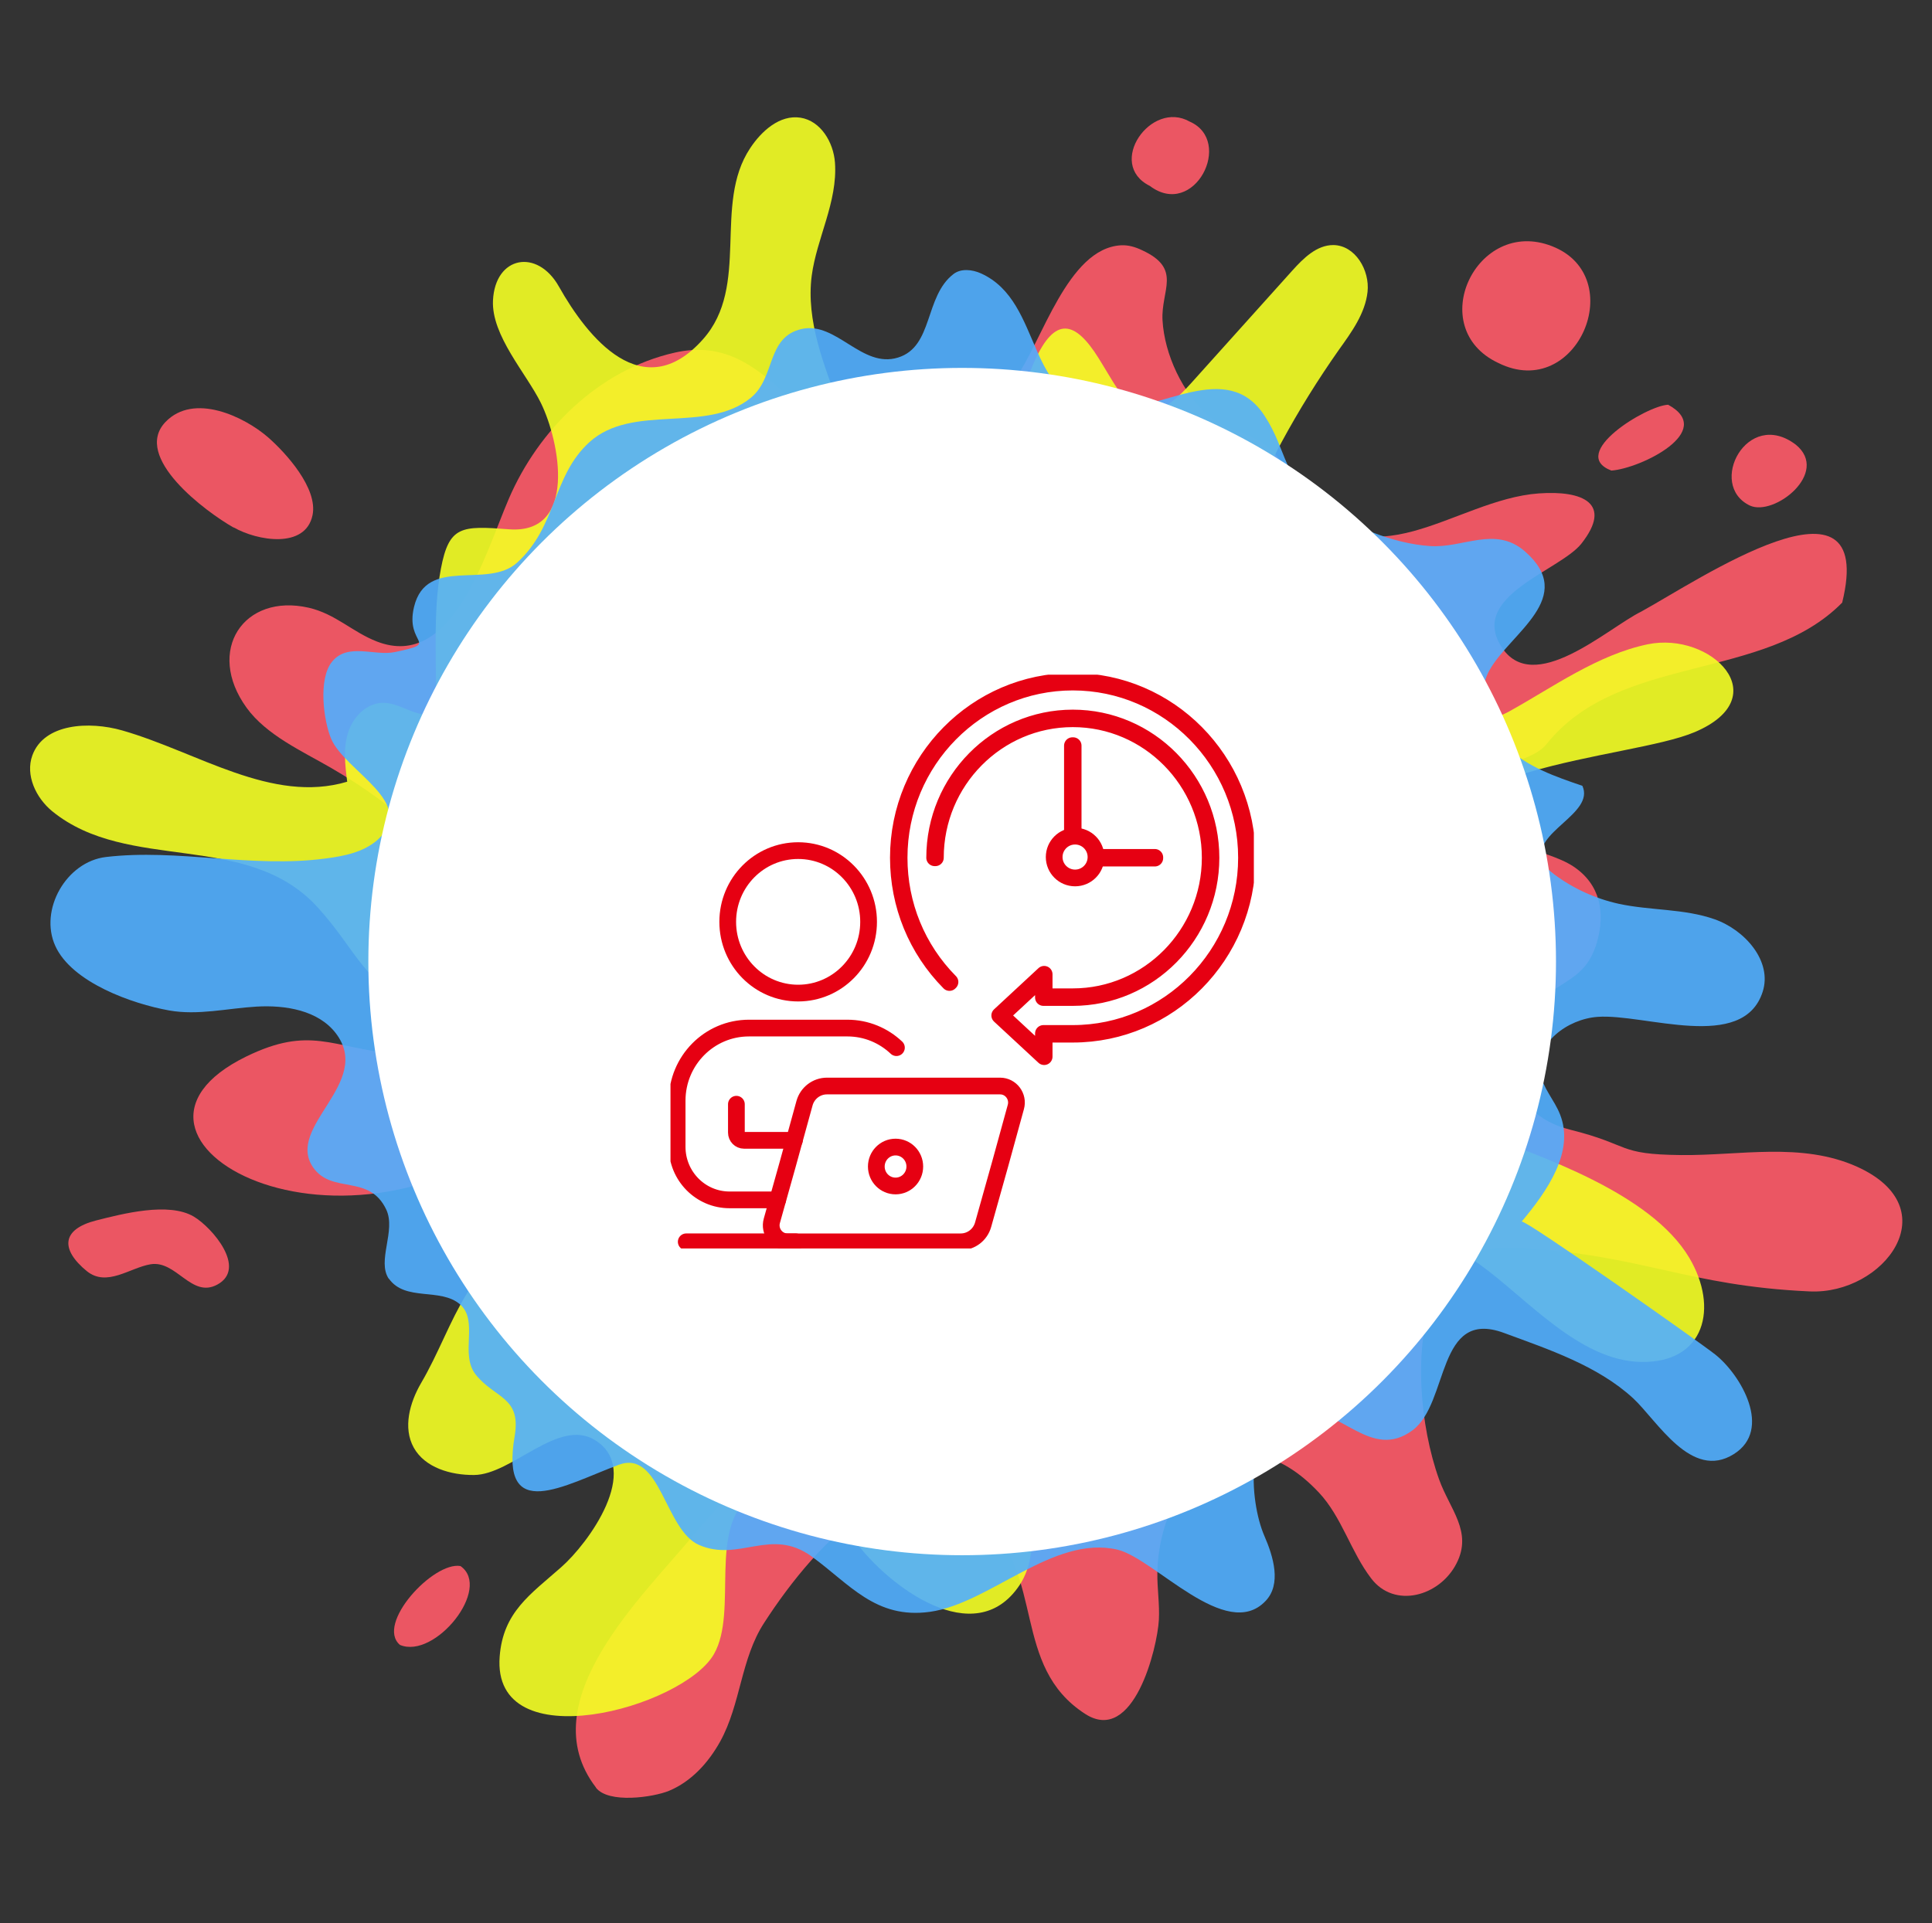
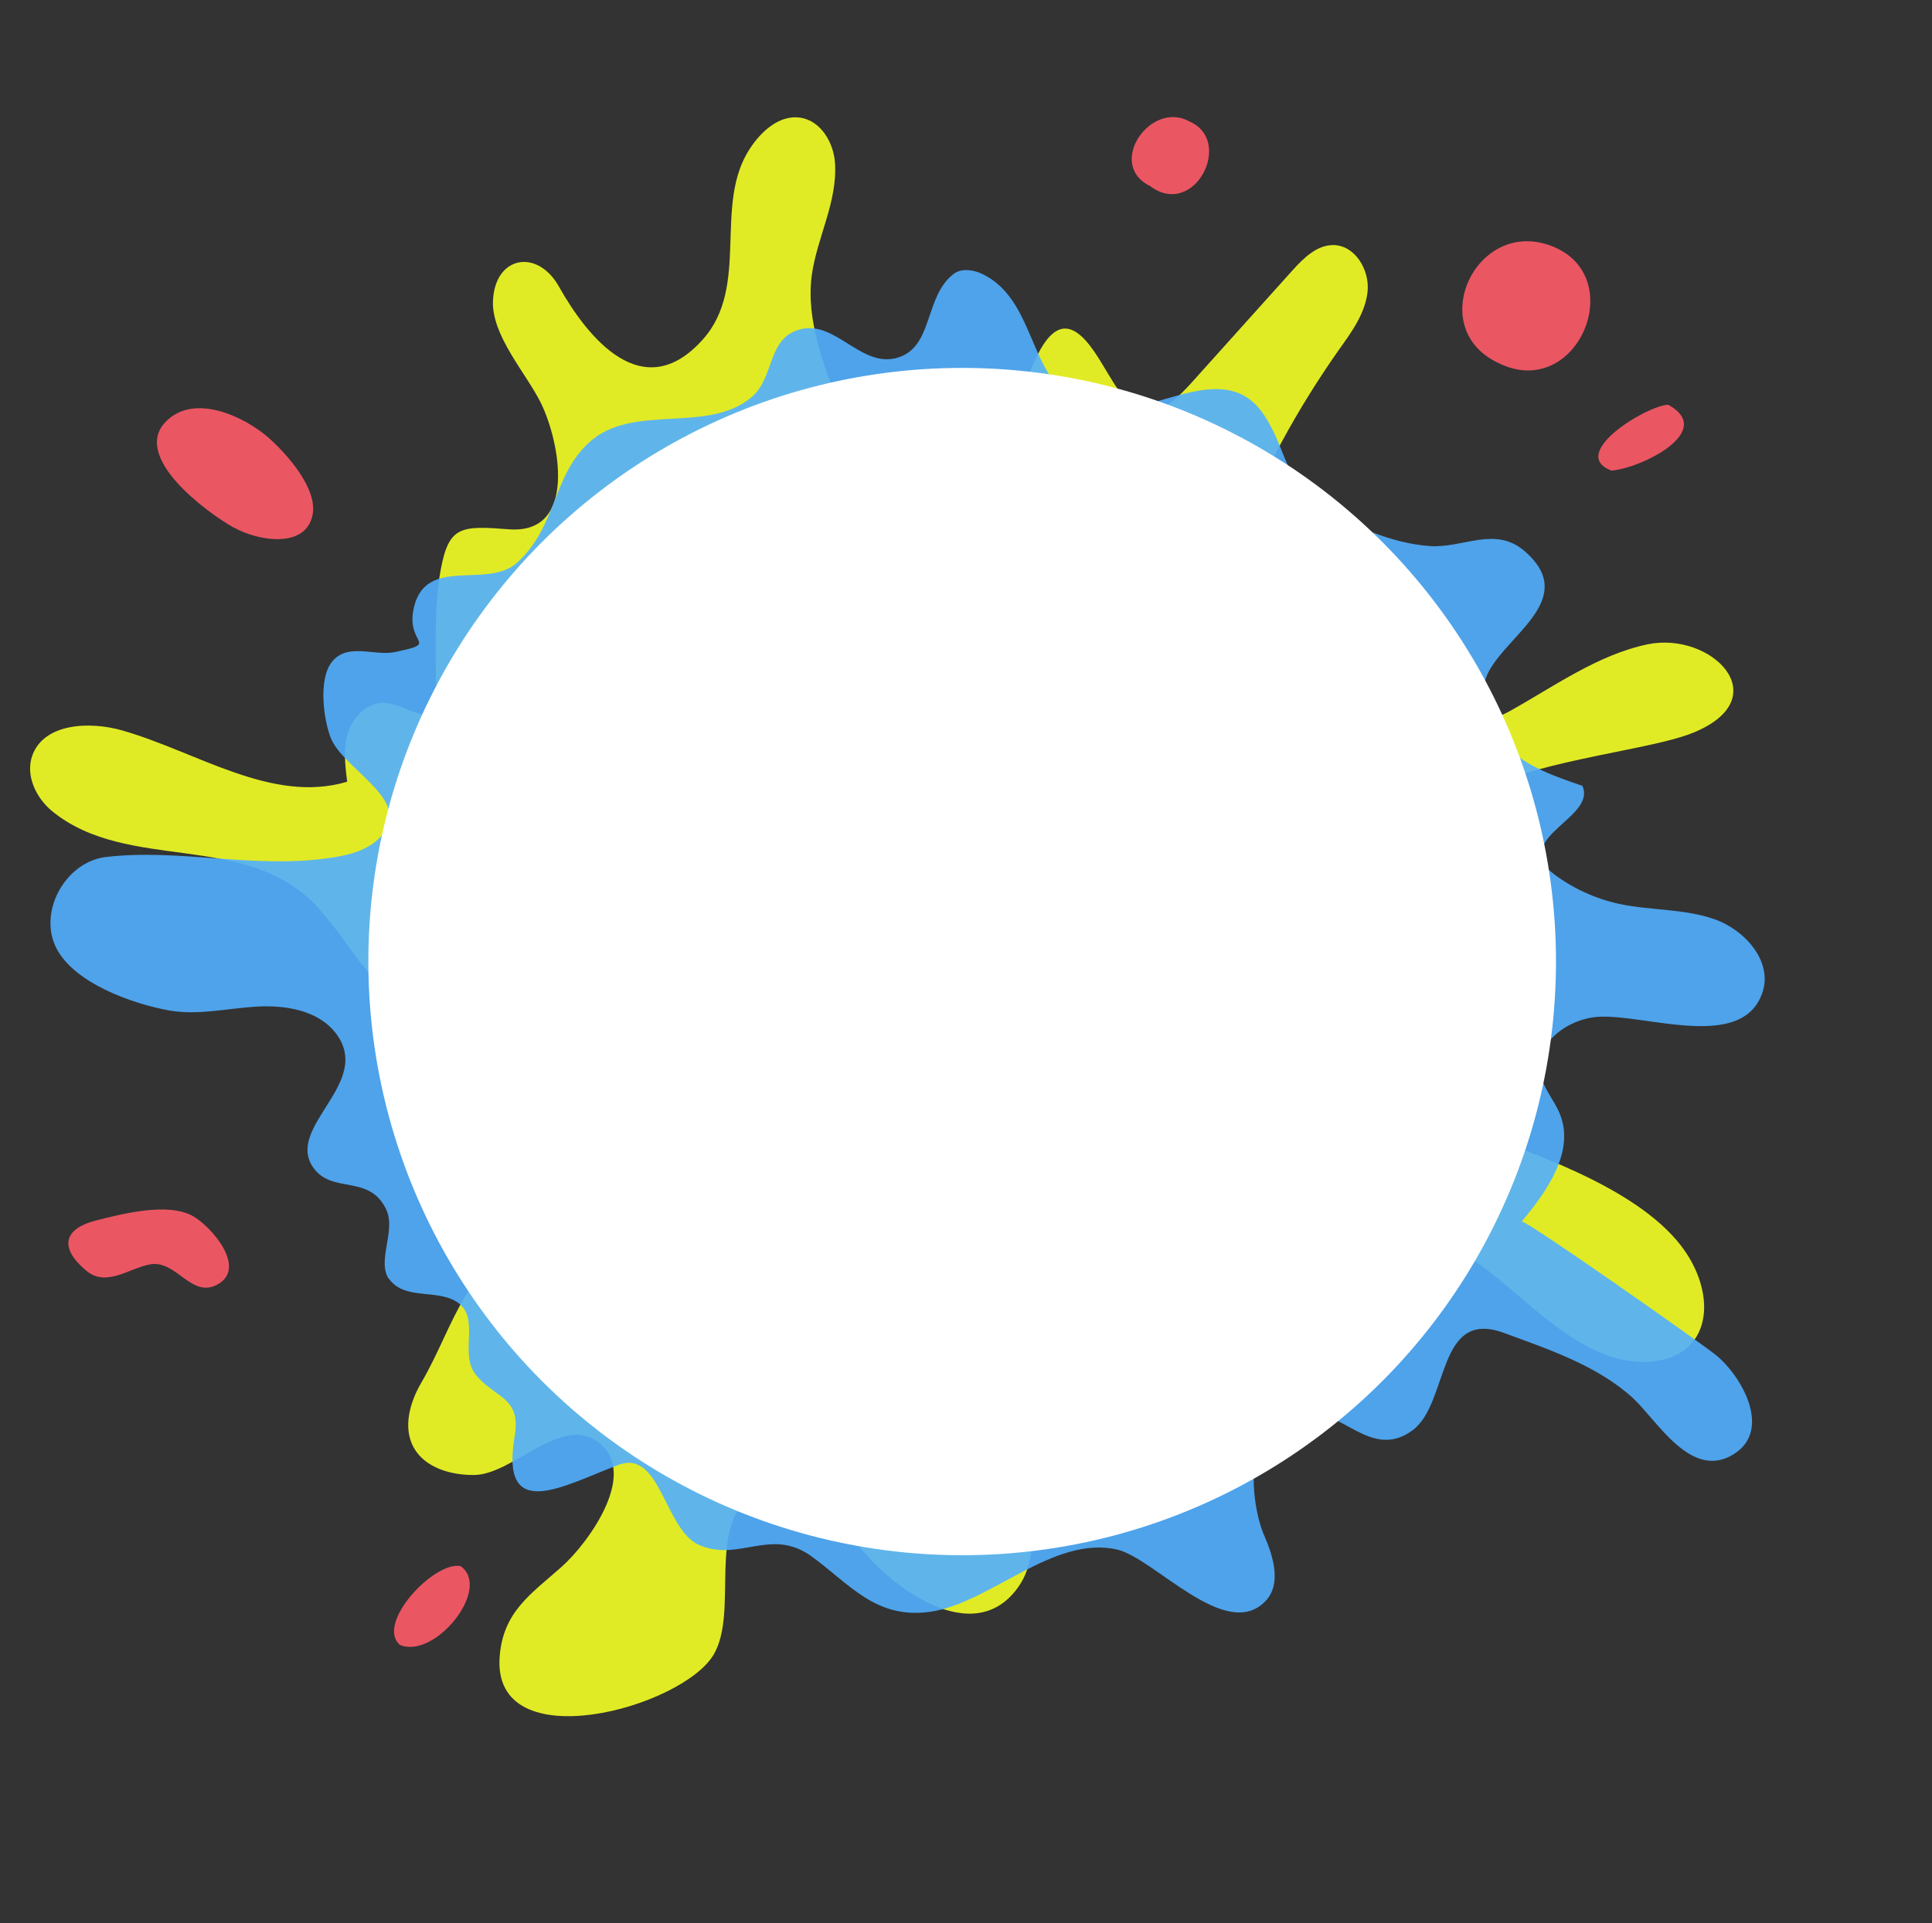
<svg xmlns="http://www.w3.org/2000/svg" fill="none" height="230" viewBox="0 0 231 230" width="231">
  <rect x="0" y="0" width="231" height="230" fill="#333333" stroke="none" />
  <clipPath id="a">
-     <path d="m80.167 80.688h69.75v68.625h-69.75z" />
-   </clipPath>
+     </clipPath>
  <g clip-rule="evenodd" fill-opacity=".9" fill-rule="evenodd">
    <g fill="#ff5a69">
-       <path d="m209.228 60.465c-5.15-2.454-.334-11.706 5.485-7.285 4.12 3.348-2.575 8.614-5.485 7.285z" />
      <path d="m27.942 63.1c-3.347-1.891-12.154-8.435-8.162-12.626 3.399-3.553 9.424-.639 12.257 1.815 2.137 1.866 6 6.109 5.33 9.329-.85 4.064-6.617 3.067-9.424 1.457z" />
      <path d="m10.406 152.047c-3.244-2.659-3.013-5.036 1.081-6.084 3.141-.792 8.678-2.249 11.69-.46 2.214 1.329 6.386 6.186 2.807 8.128-3.09 1.687-4.892-2.939-7.982-2.428-2.472.409-5.227 2.76-7.622.818z" />
      <path d="m47.819 196.725c-2.935-2.505 3.991-9.994 7.236-9.432 3.811 2.658-3.064 11.195-7.236 9.432z" />
      <path d="m179.166 43.419c-8.935-4.166-2.652-17.508 6.386-13.981 9.347 3.63 3.013 18.633-6.386 13.981z" />
      <path d="m137.478 22.233c-5.253-2.607.129-10.326 4.764-7.693 5.33 2.326.54 11.706-4.764 7.693z" />
      <path d="m192.665 56.279c-5.241-2.006 4.196-7.777 6.789-7.873 5.777 3.155-3.25 7.616-6.789 7.873z" />
-       <path d="m71.252 213.773c-7.905-10.3 5.716-22.952 11.819-30.365 2.807-3.399 6.283-6.517 8.394-10.402 3.476-6.39.489-8.767-3.425-14.135-6.875-9.38-18.617-14.134-23.509-25.099-23.38 20.192-55.052 2.351-35.096-7.413 7.647-3.731 10.197-1.073 17.818-.306 8.549.843 12.102-6.109 10.274-13.828-2.189-9.278-10.094-15.847-17.999-20.422-3.399-1.968-7.673-3.885-10.042-7.157-4.944-6.824-.36-13.751 7.441-11.962 3.193.741 5.227 2.914 8.137 4.038 9.089 3.527 12.977-10.607 15.784-17.099 3.502-8.128 10.66-15.387 19.853-17.457 10.609-2.377 13.93 9.074 23.277 11.553 7.493 1.968 13.364-2.914 17.483-8.562 3.116-4.243 6.18-15.463 12.566-15.821.876-.051 1.725.204 2.523.588 4.841 2.224 2.241 4.78 2.447 8.383.231 4.09 2.42 8.741 5.51 11.425 1.983 1.738 4.764 1.942 6.72 3.425 1.957 1.482 2.833 3.553 4.275 5.623 8.111 11.63 18.359.946 28.478.23 5.279-.383 8.884 1.201 5.099 6.006-2.575 3.246-13.364 6.211-9.605 12.268 3.811 6.134 12.746-2.172 16.763-4.141 6.721-3.681 28.247-18.301 24.024-1.073-9.321 9.483-26.65 6.058-35.328 16.895-2.214 2.786-8.317 1.789-7.493 7.233.798 5.189 7.287 5.189 10.66 7.413 3.245 2.147 3.863 5.546 2.833 9.099-1.339 4.498-4.146 4.345-7.133 7.284-5.407 5.342-3.656 13.214 3.914 15.106 7.39 1.84 5.536 2.965 13.312 3.041 6.978.077 14.343-1.584 20.986 1.381 11.072 4.984 3.219 15.335-5.639 14.926-14.729-.664-20.033-4.396-34.659-5.188-4.84-.256-8.368.741-10.273 5.495-2.524 6.339-1.648 15.847.618 22.16 1.287 3.604 4.042 6.262 2.085 10.071-2.008 3.936-7.416 5.444-10.196 1.789-2.447-3.195-3.502-7.336-6.257-10.275-9.45-10.071-19.081-2.07-19.312 9.61-.026 1.866.283 3.758.18 5.623-.18 3.349-3.013 14.978-8.806 11.247-8.884-5.726-4.712-16.614-12.231-23.285-2.292-2.045-1.494-3.86-5.305-4.294-2.703-.307-5.948 1.738-8.136 3.041-4.97 2.991-9.605 8.818-12.72 13.649-2.807 4.32-2.781 9.713-5.253 14.186-1.39 2.505-3.425 4.779-6.128 5.904-1.88.767-7.236 1.559-8.729-.383z" />
    </g>
    <path d="m169.794 84.314c-6.386-4.524-1.056-13.623-6.953-18.173-3.476-2.684-10.093-.153-11.458-5.649-.644-2.607.567-5.265 1.854-7.617 2.06-3.808 4.352-7.489 6.849-11.042 1.519-2.121 3.142-4.345 3.425-6.927s-1.468-5.572-4.094-5.598c-1.983 0-3.554 1.559-4.893 3.042-4.042 4.498-8.059 8.971-12.102 13.47-6.154 6.85-7.75 2.326-11.072-2.99-2.781-4.447-5.201-5.112-7.673.409-2.06 4.626-4.249 13.572-9.218 16.051-5.768 2.863-12.36-5.904-14.085-10.607-1.828-4.984-4.017-10.3-3.322-15.694.592-4.498 3.116-8.844 2.781-13.546-.18-2.428-1.699-4.984-4.12-5.367-2.472-.383-4.661 1.585-6.025 3.655-4.48 6.748.051 16.46-5.639 22.85-7.184 8.077-13.802-.23-17.226-6.313-2.575-4.575-7.622-3.655-7.879 1.661-.206 4.192 3.991 8.741 5.716 12.243 2.292 4.652 4.403 15.745-3.785 15.131-5.716-.434-7.184-.434-8.162 4.729-1.004 5.265-.464 11.732-.592 17.151-1.88.997-3.991-1.022-6.128-1.125-2.009-.102-3.734 1.585-4.352 3.502-.618 1.891-.386 3.936-.129 5.93-8.986 2.684-17.896-3.553-26.908-6.134-3.94-1.125-9.347-.843-10.737 2.99-.85 2.352.412 5.061 2.369 6.671 9.115 7.438 23.329 2.249 31.749 11.502 4.764 5.24 5.304 8.997 12.514 12.422 5.459 2.581 11.381 8.23 13.493 14.313 3.219 9.125-4.068 12.805-8.188 19.476-2.06 3.349-3.373 7.132-5.459 10.684-1.365 2.352-2.189 5.342-.875 7.719 1.339 2.403 4.429 3.298 7.21 3.272 4.532-.026 10.119-6.876 14.471-4.166 5.639 3.501-.798 12.345-4.068 15.208-3.708 3.271-6.927 5.367-7.339 10.658-.978 12.447 21.938 6.16 25.62-.281 2.961-5.189-.85-15.259 4.635-19.119 4.558-3.195 9.81 2.275 12.334 5.726 3.862 5.214 14.188 13.137 19.543 5.188 3.142-4.677.026-11.272 3.399-15.591 3.477-4.473 14.677-6.39 19.982-7.31 13.492-2.3.025-10.071-1.107-15.208-2.138-9.662 11.87-8.46 17.457-7.157 5.691 1.355 10.609 3.476 15.321 6.876 5.614 4.038 11.922 11.553 19.312 11.655 7.622.128 9.27-6.492 5.742-12.448-4.583-7.718-17.741-12.191-25.801-15.131-3.501-1.278-7.905-3.757-6.9-7.31 1.287-4.473 9.192-3.169 11.278-7.31 1.596-3.144-1.442-6.645-4.429-8.537-2.987-1.917-6.618-4.038-6.798-7.565-.669-13.24 25.389-13.675 33.294-17.023 9.888-4.192 1.957-12.064-5.613-10.505-6 1.252-11.304 5.112-16.557 8.026-3.476 1.917-7.776 1.38-10.789-.767z" fill="#f4ff24" />
    <path d="m46.495 152.951c-1.468-2.147.875-5.751-.309-8.282-2.034-4.319-6.489-1.789-8.755-5.06-3.347-4.908 7.236-10.096 2.729-16.026-2.111-2.761-6.025-3.4-9.501-3.195-3.476.204-6.978 1.073-10.428.46-4.429-.792-11.639-3.348-13.621-7.719-1.957-4.32 1.313-10.07 6.051-10.633 8.6-1.022 17.432 1.355 26.238.179 2.215-.281 4.532-.741 6.206-2.198 4.97-4.396-3.837-8.204-5.51-12.115-.901-2.147-1.596-7.182.129-9.253 1.88-2.275 5.073-.613 7.493-1.125 5.588-1.176 1.159-.767 2.292-5.419 1.493-6.109 8.78-2.07 12.308-5.265 4.815-4.371 4.171-10.326 8.652-14.415 5.176-4.703 14.033-.971 19.312-5.316 2.961-2.428 1.828-7.285 6.103-8.23 4.12-.895 7.184 4.754 11.484 3.425 4.248-1.304 3.141-7.31 6.643-9.994.901-.69 2.24-.537 3.27-.077 7.648 3.45 5.073 15.591 15.115 16.281 6.154.409 14.291-6.185 18.797.741 2.755 4.217 2.163 7.54 6.823 10.735 3.657 2.505 8.498 4.55 12.952 4.856 3.966.281 7.776-2.454 11.33.613 6.36 5.521-1.7 9.738-4.223 14.262-1.648 2.965-.335 6.85 2.111 9.201 2.447 2.351 5.794 3.502 9.013 4.601 1.519 3.348-6.103 5.572-4.764 8.997.258.664.824 1.15 1.39 1.585 2.292 1.712 4.944 2.913 7.725 3.527 3.785.818 7.776.562 11.433 1.84 3.656 1.278 6.952 5.035 5.768 8.69-2.343 7.259-14.111 2.582-19.724 2.991-3.605.255-7.493 3.144-6.875 6.696.309 1.815 1.699 3.246 2.369 4.959 1.776 4.447-1.519 9.176-4.584 12.831.309-.358 21.218 14.364 23.149 15.898 3.09 2.454 6.875 8.997 2.214 11.911-5.072 3.195-9.141-3.988-12.025-6.671-4.248-3.911-10.119-5.854-15.449-7.822-8.085-2.99-6.54 8.358-10.918 11.63-5.021 3.732-8.574-2.837-13.724-2.352-6.618.639-5.819 10.812-4.017 14.978 1.107 2.531 2.06 5.802.155 7.796-4.713 4.984-13.287-5.086-17.716-6.134-7.673-1.789-15.243 6.441-22.427 7.437-6.489.895-9.579-3.322-14.162-6.645-4.867-3.502-8.626.741-13.441-1.355-4.094-1.789-4.609-11.45-9.604-9.584-6.489 2.428-14.239 7.131-12.437-3.425.798-4.729-2.317-4.473-4.635-7.336-1.983-2.479.386-6.441-1.905-8.435-2.343-2.019-6.54-.306-8.497-3.067z" fill="#51afff" />
  </g>
  <circle cx="115.042" cy="115" fill="#fff" r="71" />
  <g clip-path="url(#a)" stroke="#e60012" stroke-linecap="round" stroke-linejoin="round" stroke-width="2">
-     <path d="m95.432 118.77c-4.653 0-8.421-3.812-8.421-8.52 0-4.707 3.77-8.52 8.421-8.52 4.65 0 8.421 3.815 8.421 8.52 0 4.706-3.771 8.52-8.421 8.52z" />
    <path d="m98.874 129.884c-1.247 0-2.342.837-2.681 2.051l-2.029 7.371-1.365 4.863-.513 1.832c-.355 1.262.583 2.516 1.878 2.516h20.702c1.247 0 2.342-.836 2.681-2.051l.811-2.887 1.258-4.482 1.841-6.697c.355-1.261-.583-2.516-1.878-2.516h-20.702z" />
    <path d="m94.984 136.379h-6.022c-.506 0-.915-.413-.915-.925v-3.394" />
    <path d="m107.182 125.296c-1.535-1.452-3.596-2.342-5.862-2.342h-11.775c-4.741 0-8.583 3.888-8.583 8.685v5.517c0 3.505 2.807 6.345 6.271 6.345h5.751" />
    <path d="m95.151 148.515h-13.101" />
    <path d="m107.077 141.839c1.271 0 2.301-1.042 2.301-2.327 0-1.286-1.03-2.328-2.301-2.328s-2.301 1.042-2.301 2.328c0 1.285 1.03 2.327 2.301 2.327z" />
    <path d="m128.543 105c1.381 0 2.5-1.119 2.5-2.5 0-1.38-1.119-2.5-2.5-2.5s-2.5 1.12-2.5 2.5c0 1.381 1.119 2.5 2.5 2.5z" />
    <path d="m124.844 126.371-.071-.066-5.238-4.858.035-.033 5.274-4.893v2.687h3.425c9.061 0 16.43-7.458 16.43-16.624s-7.371-16.624-16.43-16.624-16.43 7.458-16.43 16.624h-.086c0-9.215 7.41-16.713 16.518-16.713s16.519 7.498 16.519 16.713c0 9.215-7.411 16.714-16.519 16.714h-3.512v-2.577l-5.096 4.726 5.096 4.726v-2.577h3.512c11.45 0 20.767-9.426 20.767-21.012 0-11.585-9.319-21.012-20.769-21.012s-20.767 9.427-20.767 21.012c0 5.612 2.159 10.89 6.083 14.858l-.061.061c-3.94-3.984-6.108-9.284-6.108-14.919 0-11.635 9.354-21.099 20.853-21.099s20.853 9.464 20.853 21.099c0 11.635-9.354 21.099-20.853 21.099h-3.425z" />
    <path d="m128.311 89.179h-.086v10.089h.086z" />
-     <path d="m138.074 102.539h-6.503v.087h6.503z" />
  </g>
</svg>